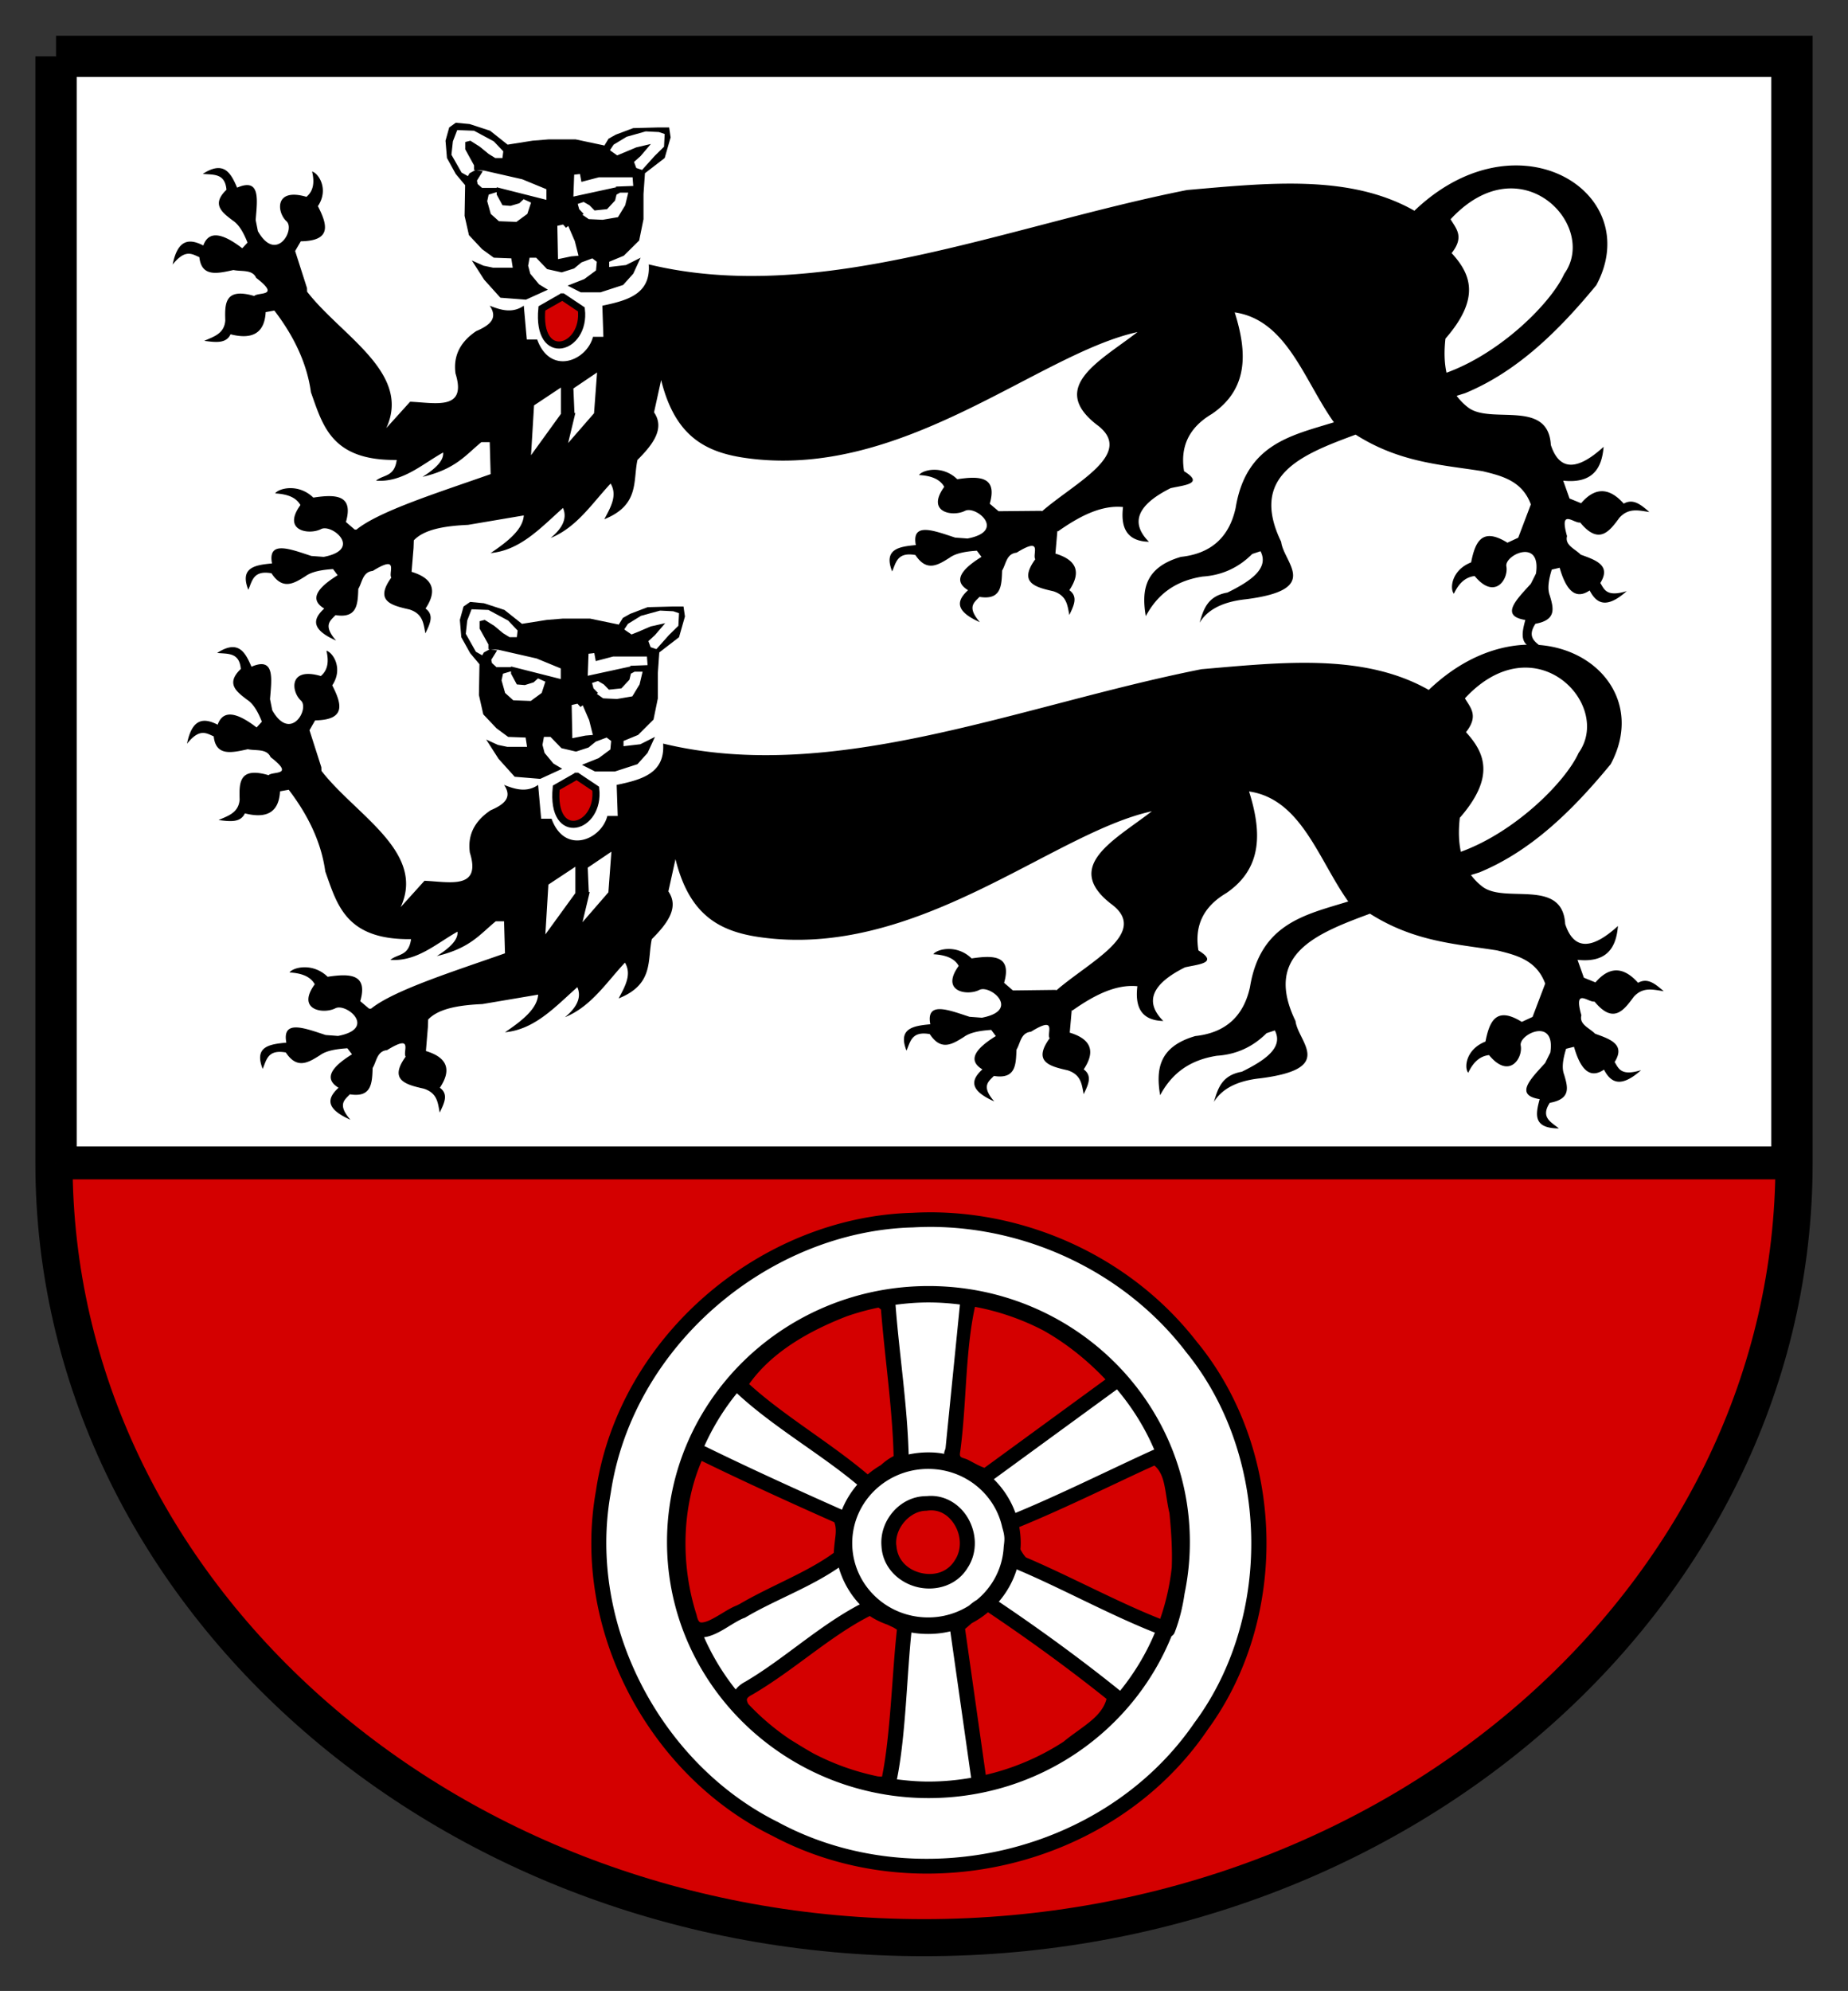
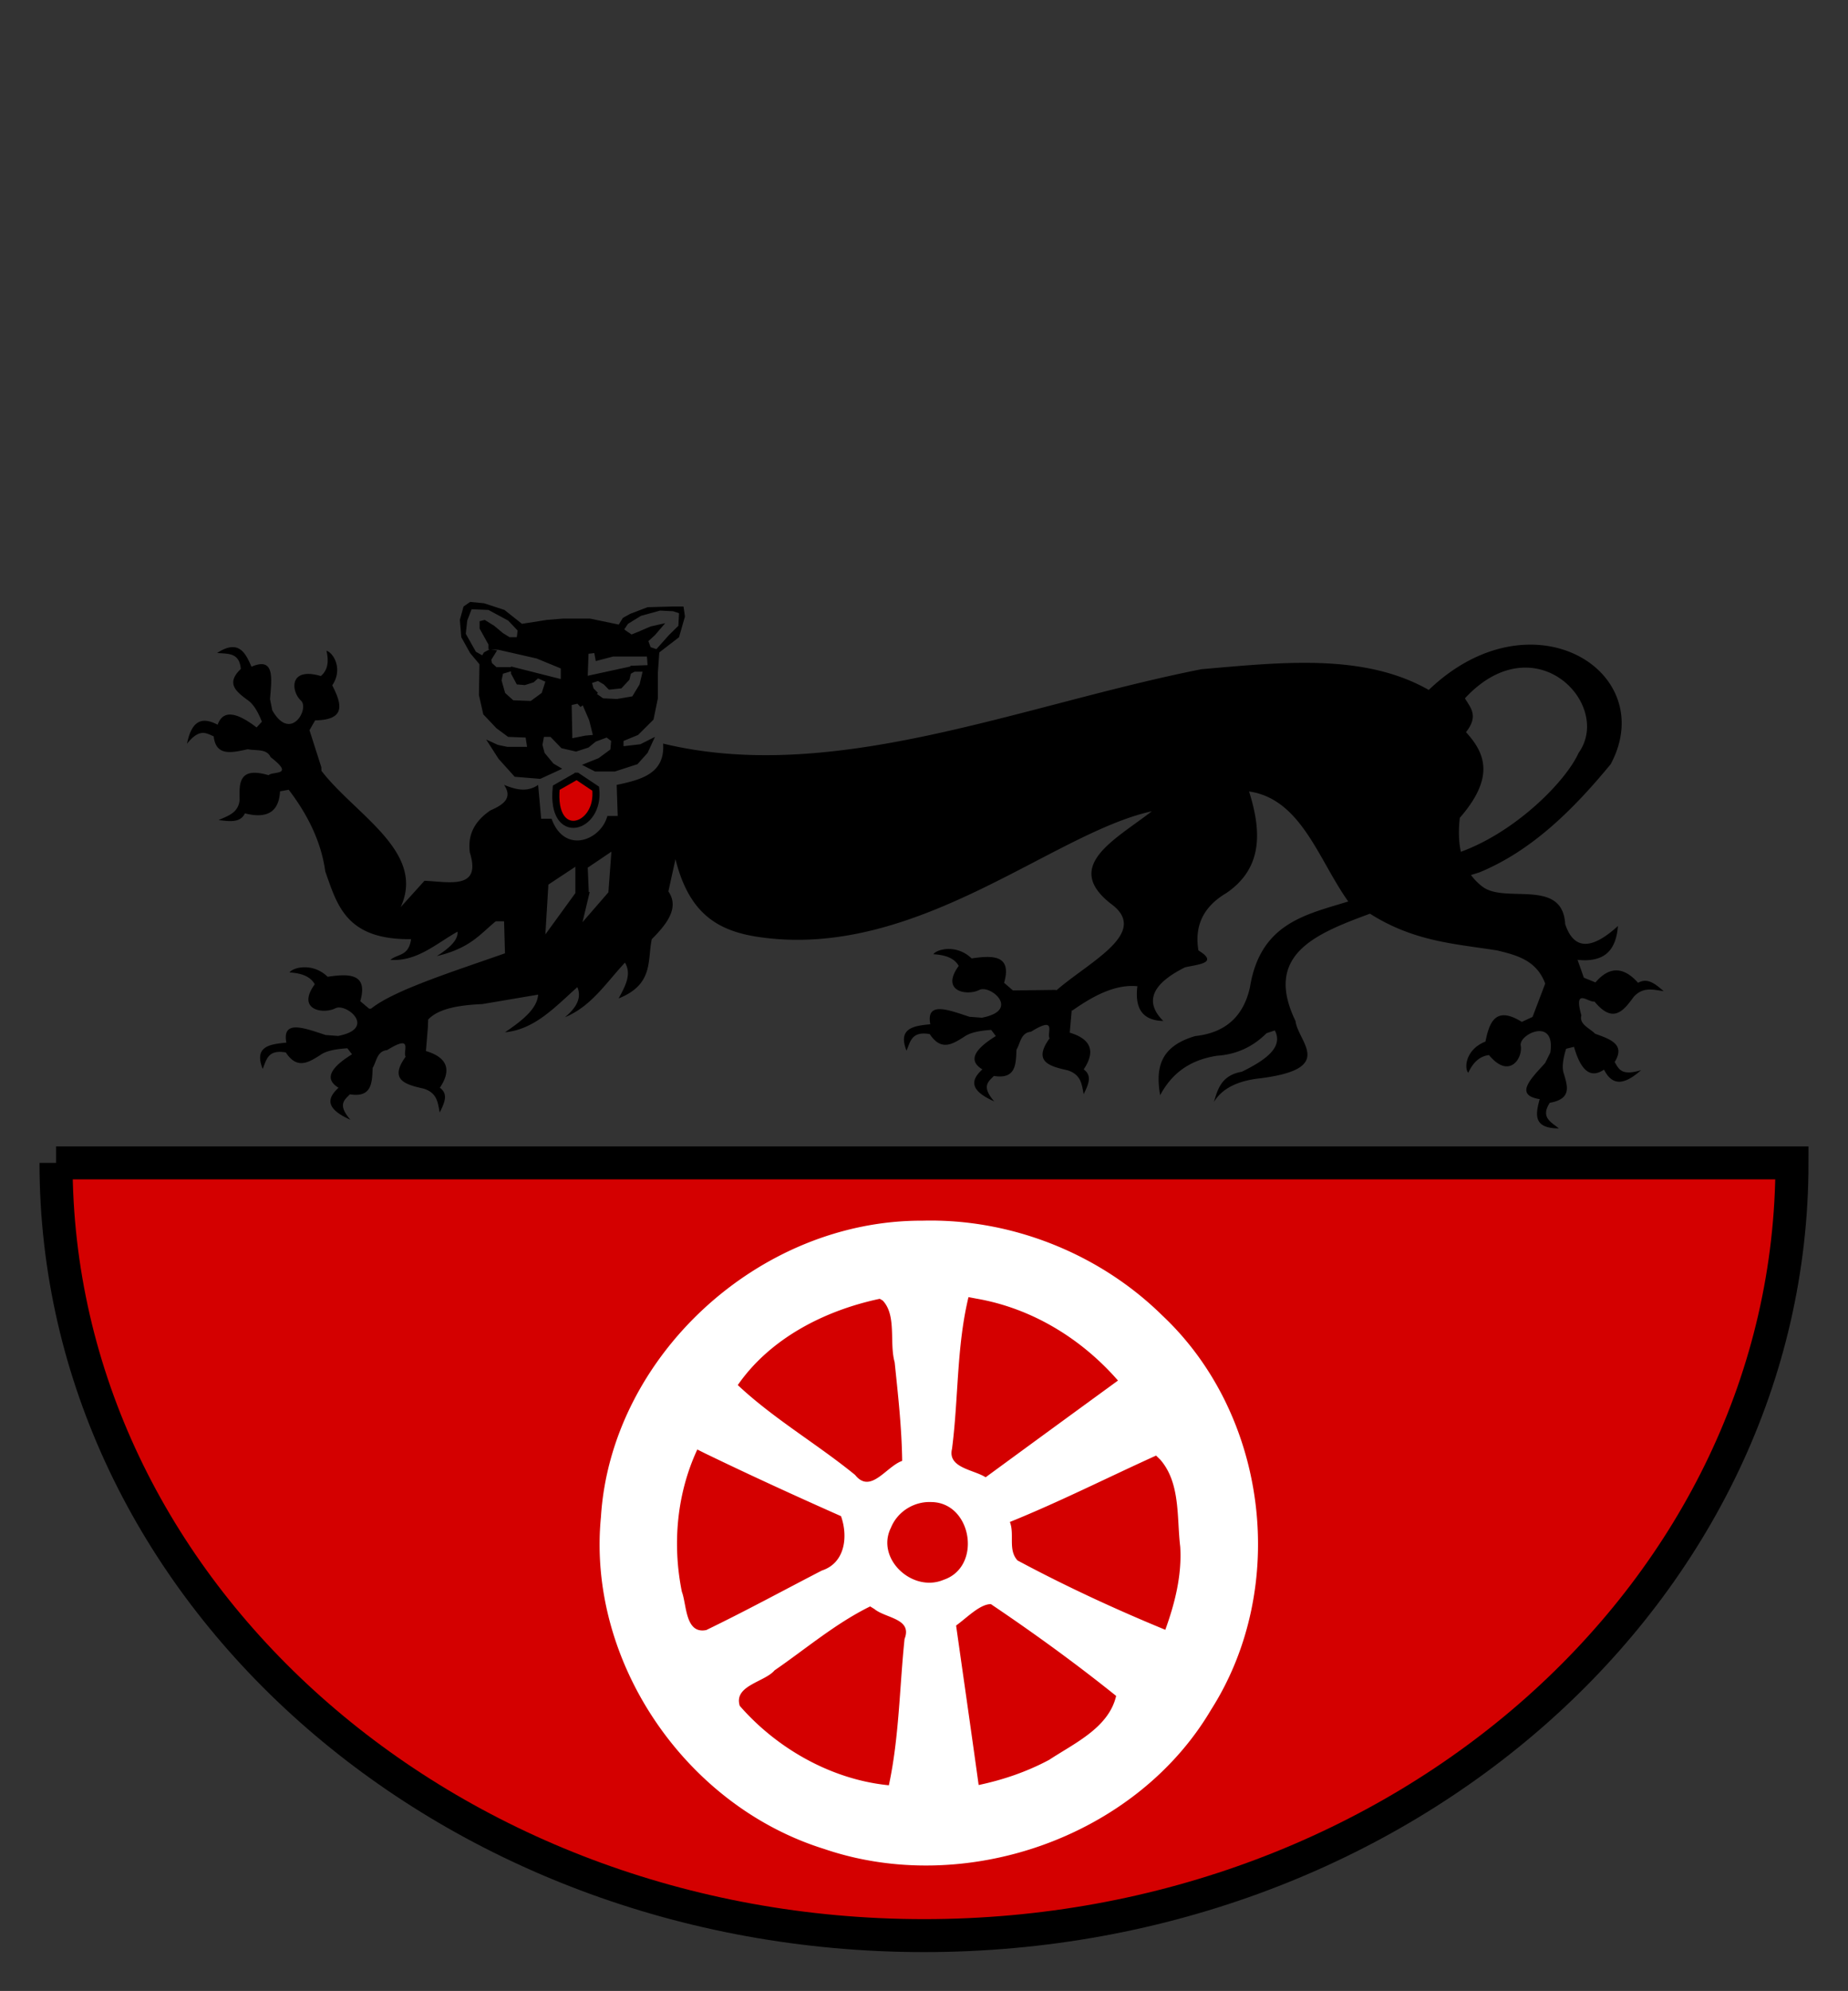
<svg xmlns="http://www.w3.org/2000/svg" width="520.044" height="559.969">
  <rect width="100%" height="100%" fill="#333333" stroke="none" />
  <g stroke="#000">
-     <path d="M-210.02 174.625v268.524c0 103.563 94.043 187.517 210.035 187.517 115.993 0 210.006-83.954 210.006-187.517V174.625h-420.042z" fill="#fff" stroke-width="10" transform="matrix(1.163 0 0 1.159 260.022 -186.537)" />
    <path d="M-210.02 443.149c0 103.563 94.043 187.517 210.035 187.517 115.993 0 210.006-83.954 210.006-187.517h-420.042z" fill="#d40000" stroke-width="8" transform="matrix(1.163 0 0 1.159 260.022 -186.537)" />
  </g>
  <path d="M132.295 169.297l-1.85 1.291-1.038 3.763.408 4.87 2.48 4.463 2.629 3.136-.149 8.67 1.222 5.423 3.702 3.91 3.295 2.435 4.924.184.407 2.62h-5.553l-2.666-.554-3.294-1.512 3.48 5.423 4.553 5.054 7.182.59 6.183-2.84-2.48-1.476-2.481-2.988-.593-2.25.408-2.251h1.85l3.073 3.172 4.11.96 3.517-1.144 2.036-1.66 3.072-1.144 1.26.96-.223 2.397-3.295 2.435-4.701 1.882 3.702 1.881h5.553l6.367-2.066 2.85-3.172 2.074-4.501-4.11 2.066-4.738.553v-1.476l4.11-1.697 4.33-4.316 1.223-5.976v-7.12l.407-5.792 5.553-4.28 1.666-5.828-.407-2.804h-3.11l-6.997.185-4.924 1.881-2.036 1.144-1.185 1.918-.074-.074-7.996-1.66h-7.626l-4.517.369-6.997 1.107-4.924-3.91-5.775-1.882-3.887-.369zm.407 2.066l4.739.184 5.553 2.989 2.666 2.803-.223 1.882h-2.036l-1.85-1.144-2.481-2.066-2.666-1.66-1.443.369v2.066l2.48 4.464v1.328l.37.037-1.629.885-.481.812-1.777-.996-2.85-5.055.407-3.726 1.221-3.172zm53.05.369l3.703.184 1.629.554-.185 3.541-2.666 2.62-3.517 3.947-1.629-.554-.629-1.697 1.851-1.697 2.888-3.357-4.11.923-3.517 1.512-1.85.738-1.63-1.107-.407-.332 1.037-1.55 3.665-2.25 5.368-1.475zm243.893 9.591c-8.71.27-18.488 4.03-27.58 12.728-18.238-10.364-41.217-7.797-63.972-5.829-50.9 10.077-103.396 32.552-151.489 20.917.587 8.381-6.053 10.155-13.068 11.62l.296 8.744h-2.924c-1.727 6.768-12.001 10.97-15.697.775h-2.925l-.851-9.518c-3.199 2.21-6.39 1.26-9.589 0 2.504 3.665-.182 5.585-3.813 7.157-4.784 3.228-6.453 7.24-5.812 11.879 3.285 10.495-5.678 8.228-12.772 7.931l-6.7 7.415c7.17-15.556-12.727-25.946-22.287-38.33l-.037-1.032-3.332-10.404 1.592-2.766c8.816-.126 7.456-4.692 4.812-9.85 3.173-4.739.188-9.25-1.629-9.74.666 2.867.494 5.38-1.592 7.12-9.074-2.663-8.354 4.383-5.59 6.899 2.473 2.297-2.904 11.807-8.07 2.73l-.63-3.136c.447-5.655 1.456-11.996-5.22-9.112-1.737-4.014-3.645-7.758-9.662-3.873 2.877.307 6.256-.275 6.664 4.5-4.304 4.113-1.238 6.367 1.74 8.633 1.789 1.143 3.096 3.418 4.183 6.197l-1.48 1.624c-5.385-4.131-9.395-5.178-10.959-.775-3.866-1.985-7.18-1.869-8.625 5.35 3.548-4.433 5.441-2.95 7.515-2.067.605 5.704 5.15 4.59 9.588 3.616 2.292.49 5.324-.232 6.405 2.213 6.966 5.363.627 3.908-.556 5.091-8.34-2.446-8.289 2.157-8.144 6.862-.292 3.757-3.298 4.568-5.924 5.755 3.014.368 6.128.866 7.405-1.882 6.523 1.668 9.593-.66 9.884-6.197l2.444-.443c5.86 7.652 9.25 15.332 10.291 22.983 3.348 9.34 5.752 19.272 24.138 19.036-.65 4.872-3.789 4.082-5.813 5.828 7.461.523 12.852-4.546 18.88-7.931.23 2.292-2.175 4.569-5.811 6.862 9.48-2.235 12.186-6.221 16.585-9.777h2.332l.26 9.002c-14.742 5.189-31.24 10.38-37.688 15.568h-.555l-2.48-2.103c2.235-7.76-3.01-7.793-9.181-6.862-4.165-4.052-9.73-2.678-10.736-1.217 3.213.186 5.825 1.025 7.108 3.32-5.258 7.237 2.406 8.498 5.812 6.751 3.096-1.55 11.739 5.695.74 7.784l-3.48-.258c-5.868-1.91-12.33-4.484-11.069 2.14-4.717.444-9.16 1.062-6.664 7.378 1.099-2.439 1.35-5.537 6.516-4.612 3.199 4.877 6.427 2.776 9.625.775 1.69-1.26 4.466-1.749 7.7-1.955l1.296 1.697c-5.82 3.609-8.017 6.854-3.776 9.407-3.14 2.855-3.922 5.797 3.332 9.002-3.74-4.3-1.64-5.577-.148-7.157 6.202 1.002 6.245-3.264 6.405-7.415 1.135-1.877 1.193-4.727 4.072-5.018 7.55-4.663 4.285.49 5.22 1.845-4.83 6.652.088 7.864 5.109 9.001 3.9 1.265 3.928 4.096 4.48 6.715 1.198-2.542 2.603-5.116.036-6.973 3.518-5.268 1.86-8.587-3.924-10.33l.555-6.75.074-2.103c2.919-3.1 8.64-4.053 15.253-4.353l15.697-2.656c-.248 3.96-4.489 7.324-9.33 10.587 8.411-.781 14.17-7.197 20.362-12.69 1.218 2.821-.046 5.626-3.48 8.448 7.375-2.987 11.645-9.765 16.881-15.347 1.988 3.35.001 6.72-1.777 10.071 9.954-3.996 8.041-10.707 9.33-16.674 4.486-4.474 7.738-8.955 4.664-13.429l2-9.075c3.816 15.37 11.938 20.226 23.507 21.913 44.294 6.46 82.548-29.266 110.544-35.378-10.193 7.923-25.103 15.32-11.625 25.934 11.335 8.137-5.797 16.248-15.178 24.385l-.37-.074-11.921.148-2.48-2.14c2.235-7.76-2.973-7.793-9.145-6.861-4.165-4.053-9.767-2.642-10.773-1.18 3.214.185 5.863.988 7.145 3.282-5.257 7.237 2.406 8.499 5.813 6.751 3.095-1.55 11.701 5.732.703 7.821l-3.48-.258c-5.868-1.91-12.293-4.521-11.032 2.103-4.717.444-9.197 1.1-6.7 7.415 1.097-2.439 1.386-5.574 6.552-4.648 3.198 4.876 6.39 2.812 9.588.811 1.69-1.26 4.465-1.785 7.7-1.992l1.296 1.734c-5.82 3.609-8.018 6.818-3.776 9.37-3.14 2.855-3.922 5.797 3.332 9.002-3.74-4.3-1.602-5.577-.111-7.157 6.202 1.002 6.208-3.227 6.367-7.378 1.136-1.877 1.193-4.764 4.073-5.054 7.55-4.664 4.322.49 5.257 1.844-4.83 6.652.051 7.865 5.072 9.002 3.9 1.264 3.965 4.095 4.516 6.714 1.199-2.542 2.567-5.116 0-6.973 3.518-5.268 1.86-8.587-3.924-10.33l.555-6.344.148.147c6.107-4.304 12.22-7.461 18.325-6.861-.7 5.788 1.03 9.618 7.293 9.776-5.372-5.381-3.251-10.413 6.109-15.089 3.818-.871 9.572-1.197 3.776-4.759-1.116-6.737 1.212-12.205 7.848-16.121 10.314-7.042 9.952-17.345 6.405-28.59 14.7 2.136 19.542 19.22 27.913 30.95-11.926 3.697-24.72 6.078-27.654 24.09-1.76 8-6.664 12.814-15.4 13.761-10.316 3-11.08 9.449-9.885 16.638 2.989-5.53 7.597-9.791 15.993-11.104 5.428-.353 10.08-2.466 13.957-6.346l2.332-.774c2.446 4.72-2.515 8.298-9.292 11.62-5.641.988-6.75 4.743-7.849 8.485 2.157-3.542 6.263-5.918 13.069-6.64 21.4-2.722 10.6-10.154 9.884-16.121-9.068-18.72 5.768-24.558 20.954-30.177 12.467 7.904 24.033 8.469 35.762 10.33 5.592 1.348 11.136 2.779 13.55 9.333l-3.555 9.37-3.035 1.402c-7.278-4.53-9.102-.067-10.218 5.533-5.598 2.202-6.023 7.427-4.85 8.78 1.276-2.69 3.042-4.655 5.85-4.98 5.717 6.942 9.582.813 8.921-2.693-.56-3.174 9.874-8.132 8.33 1.992l-1.444 2.915c-3.954 4.382-8.835 9.03-1.555 10.182-1.13 4.19-1.972 8.236 5.405 8.226-2.153-1.762-5.253-3.08-2.554-7.193 6.125-1.097 5.028-4.518 4.035-7.932-.734-1.873-.32-4.427.556-7.268l2.22-.553c1.774 6.201 4.37 9.192 8.442 6.42 1.896 3.65 4.678 5.28 10.44.147-5.711 1.754-6.309-.478-7.442-2.288 3.127-4.974-1.273-6.432-5.516-7.968-1.56-1.605-4.52-2.6-3.85-5.165-2.282-8.038 1.986-3.53 3.702-3.873 5.256 6.378 8.164 2.589 11.032-1.328 2.624-2.914 5.545-1.997 8.44-1.587-2.225-1.883-4.432-3.933-7.218-2.36-4.267-4.79-8.242-4.478-11.995-.111l-3.258-1.328-1.777-5.018c8.21.856 10.875-3.351 11.366-9.517-7.15 6.514-12.346 7.032-14.846-.554-.745-13.065-16.983-5.597-23.323-10.55a16.554 16.554 0 0 1-3.183-3.247l2.369-.738c14.578-6.014 26.22-17.415 36.947-30.435 9.587-17.908-4.459-34.202-23.62-33.608zm-291.575 1.292l2.222.147 10.699 2.435 6.811 2.804v2.988l-13.994-3.542v.185H139.7l-1.258-1.144-.186-.922 1.63-2.62-1.815-.331zm29.173 1.07l.407 2.25 4.924-1.291h9.477l.185 2.434-4.924.185.148.184-12.068 2.62.222-6.198 1.629-.185zm261.44 4.094c13.158-.433 22.535 14.226 15.548 23.98-3.608 8.012-17.672 22.194-33.134 27.815-.584-2.68-.716-5.836-.296-9.554 9.968-11.44 7.114-18.233 1.74-24.09 3.669-4.643 1.23-6.9-.296-9.518 5.547-5.991 11.288-8.463 16.437-8.633zm-284.875 1.033v.664l1.63 3.025 2.258.185 2.48-.775 1.222-1.107 2.073.923-1.037 3.172-3.072 2.25-4.924-.184-2.295-2.066-1-3.541.407-1.882 2.258-.664zm34.763.111h2.258l-.851 3.578-2.037 3.357-4.331.738-3.887-.184-1.777-1.254.333-.259-1.259-1.29-.407-1.513 1.666-.554 1.629.96 1.444 1.475 3.517-.369 2.258-2.435.407-1.697 1.037-.553zm-16.067 9.001l.851.923.63-.48 1.814 4.206 1.036 4.131-2.073.185-3.702.738-.185-9.334 1.629-.369zm9.551 41.613l-.851 11.437-7.293 8.41 2.036-8.484h-.26l-.295-6.862 6.663-4.5zm-10.143 4.243v7.415l-8.441 11.62.851-14.018 7.59-5.017z" />
  <path d="M-83.856 345.795l-4.863 2.785c-1.31 13.557 10.689 9.94 9.55.242l-4.51-3.027h-.177z" fill="#d40000" stroke="#000" stroke-width="1.723" transform="matrix(1.163 0 0 1.159 259.708 -182.452)" />
-   <path d="M128.26 34.52l-1.851 1.327-1.037 3.726.407 4.87 2.48 4.5 2.63 3.136-.149 8.633 1.222 5.423 3.702 3.947 3.295 2.398 4.924.185.407 2.619h-5.553l-2.666-.553-3.295-1.476 3.48 5.423 4.554 5.054 7.182.553 6.182-2.803-2.48-1.513-2.48-2.988-.593-2.25.407-2.25h1.851l3.073 3.209 4.11.922 3.516-1.107 2.037-1.697 3.072-1.143 1.259.959-.222 2.435-3.295 2.434-4.702 1.845 3.702 1.881h5.554l6.367-2.065 2.85-3.173 2.074-4.5-4.11 2.065-4.738.553v-1.475l4.11-1.697 4.33-4.28 1.222-6.013v-7.083l.407-5.829 5.554-4.279 1.666-5.792-.408-2.804h-3.11l-6.996.185-4.924 1.844-2.036 1.144-1.185 1.955-.074-.074-7.996-1.696h-7.627l-4.516.368-6.997 1.107-4.924-3.91-5.775-1.882-3.887-.369zm.407 2.065l4.739.185 5.553 2.988 2.665 2.804-.222 1.881h-2.036l-1.851-1.144-2.48-2.029-2.666-1.697-1.444.37v2.065l2.48 4.5V47.8l.37.037-1.628.885-.481.812-1.777-.996-2.85-5.017.406-3.763 1.222-3.173zm53.05.37l3.703.184 1.629.553-.186 3.578-2.665 2.62-3.517 3.91-1.629-.553-.63-1.697 1.852-1.66 2.887-3.394-4.109.959-3.517 1.476-1.85.774-1.63-1.143-.407-.332 1.037-1.55 3.665-2.213 5.368-1.513zm243.892 9.59c-8.71.271-18.487 4.03-27.58 12.728-18.237-10.363-41.216-7.796-63.972-5.829-50.9 10.077-103.395 32.552-151.488 20.918.586 8.38-6.053 10.155-13.068 11.62l.296 8.743h-2.925c-1.726 6.769-12 10.97-15.696.775h-2.925l-.851-9.518c-3.199 2.21-6.39 1.26-9.589 0 2.504 3.665-.182 5.585-3.813 7.157-4.784 3.228-6.453 7.278-5.812 11.916 3.285 10.495-5.678 8.228-12.772 7.931l-6.701 7.416c7.172-15.557-12.726-25.981-22.286-38.367l-.038-1.033-3.332-10.403 1.592-2.73c8.817-.126 7.457-4.729 4.813-9.887 3.173-4.738.188-9.25-1.629-9.74.666 2.867.494 5.38-1.592 7.12-9.074-2.663-8.355 4.384-5.59 6.9 2.473 2.296-2.904 11.843-8.07 2.766l-.63-3.136c.447-5.655 1.455-11.996-5.22-9.112-1.737-4.014-3.645-7.757-9.662-3.873 2.877.307 6.256-.312 6.664 4.464-4.304 4.112-1.238 6.367 1.74 8.632 1.788 1.143 3.095 3.455 4.183 6.235l-1.48 1.586c-5.385-4.13-9.395-5.177-10.959-.775-3.866-1.985-7.18-1.868-8.626 5.35 3.549-4.433 5.442-2.949 7.516-2.066.604 5.704 5.15 4.59 9.588 3.615 2.292.491 5.324-.232 6.404 2.213 6.966 5.364.628 3.909-.555 5.091-8.34-2.446-8.29 2.194-8.144 6.899-.292 3.757-3.299 4.532-5.924 5.718 3.013.368 6.128.903 7.404-1.844 6.524 1.667 9.594-.698 9.885-6.235l2.443-.443C83.068 95 86.46 102.68 87.5 110.33c3.347 9.34 5.751 19.273 24.137 19.036-.649 4.873-3.788 4.083-5.812 5.829 7.461.523 12.852-4.547 18.88-7.932.23 2.293-2.176 4.57-5.812 6.862 9.482-2.234 12.187-6.22 16.586-9.776h2.332l.26 9.001c-14.788 5.206-31.358 10.4-37.762 15.605h-.481l-2.48-2.14c2.235-7.76-3.01-7.793-9.182-6.861-4.165-4.053-9.73-2.642-10.736-1.18 3.214.186 5.826.988 7.108 3.283-5.257 7.236 2.406 8.498 5.813 6.75 3.095-1.55 11.738 5.732.74 7.821l-3.48-.258c-5.868-1.91-12.33-4.521-11.07 2.103-4.716.444-9.16 1.1-6.663 7.415 1.098-2.438 1.35-5.574 6.516-4.648 3.198 4.876 6.39 2.812 9.588.811 1.69-1.26 4.502-1.785 7.737-1.992l1.296 1.734c-5.82 3.61-8.018 6.818-3.776 9.37-3.14 2.855-3.922 5.797 3.332 9.002-3.74-4.3-1.64-5.577-.148-7.157 6.202 1.002 6.245-3.227 6.404-7.378 1.136-1.877 1.193-4.764 4.073-5.054 7.55-4.664 4.285.527 5.22 1.881-4.83 6.652.088 7.828 5.108 8.965 3.9 1.265 3.929 4.095 4.48 6.714 1.199-2.542 2.604-5.116.037-6.972 3.518-5.269 1.86-8.588-3.924-10.33l.555-6.714.074-2.14c2.919-3.099 8.64-4.052 15.253-4.353l15.696-2.656c-.247 3.96-4.488 7.324-9.329 10.588 8.41-.782 14.17-7.198 20.361-12.69 1.218 2.82-.045 5.626-3.48 8.447 7.376-2.987 11.646-9.728 16.882-15.31 1.988 3.351.001 6.684-1.777 10.035 9.954-3.997 8.041-10.707 9.33-16.675 4.485-4.473 7.736-8.918 4.664-13.391l1.999-9.076c3.817 15.37 11.938 20.19 23.508 21.877 44.294 6.459 82.547-29.267 110.543-35.379-10.192 7.923-25.103 15.32-11.624 25.935 11.34 8.14-5.8 16.28-15.178 24.422l-.37-.074-11.921.11-2.48-2.102c2.235-7.76-2.973-7.83-9.145-6.899-4.165-4.053-9.767-2.642-10.773-1.18 3.214.186 5.826 1.025 7.108 3.32-5.257 7.236 2.443 8.498 5.85 6.75 3.095-1.55 11.701 5.695.703 7.785l-3.48-.259c-5.868-1.91-12.33-4.52-11.07 2.103-4.716.445-9.16 1.1-6.663 7.415 1.098-2.438 1.387-5.536 6.553-4.611 3.198 4.876 6.39 2.776 9.588.775 1.69-1.26 4.465-1.786 7.7-1.992l1.296 1.733c-5.82 3.61-8.018 6.818-3.776 9.37-3.14 2.855-3.923 5.797 3.332 9.002-3.74-4.3-1.603-5.54-.111-7.12 6.202 1.002 6.208-3.263 6.367-7.415 1.136-1.877 1.193-4.727 4.073-5.017 7.55-4.664 4.322.49 5.256 1.844-4.83 6.652.052 7.865 5.072 9.002 3.9 1.265 3.966 4.058 4.517 6.677 1.199-2.541 2.566-5.116 0-6.972 3.518-5.269 1.86-8.55-3.924-10.293l.555-6.382.148.148c6.106-4.305 12.219-7.462 18.325-6.862-.7 5.788 1.03 9.618 7.293 9.776-5.372-5.38-3.251-10.413 6.109-15.088 3.817-.872 9.572-1.197 3.776-4.76-1.116-6.736 1.212-12.205 7.848-16.12 10.314-7.043 9.951-17.31 6.405-28.554 14.7 2.136 19.541 19.183 27.913 30.914-11.926 3.696-24.72 6.077-27.654 24.09-1.76 8-6.664 12.814-15.4 13.76-10.316 3.001-11.08 9.486-9.885 16.675 2.989-5.53 7.597-9.828 15.993-11.14 5.428-.354 10.08-2.466 13.956-6.346l2.333-.775c2.446 4.721-2.516 8.298-9.292 11.62-5.641.989-6.75 4.743-7.849 8.486 2.156-3.542 6.262-5.882 13.068-6.604 21.4-2.722 10.601-10.19 9.885-16.158-9.068-18.72 5.768-24.521 20.954-30.14 12.467 7.904 24.032 8.432 35.762 10.293 5.592 1.348 11.136 2.78 13.55 9.333l-3.555 9.37-3.036 1.402c-7.277-4.53-9.101-.066-10.217 5.534-5.598 2.201-6.023 7.463-4.85 8.817 1.276-2.69 3.042-4.656 5.85-4.98 5.717 6.942 9.581.776 8.921-2.73-.56-3.174 9.874-8.096 8.33 2.029l-1.444 2.877c-3.954 4.383-8.835 9.03-1.555 10.182-1.13 4.19-1.972 8.237 5.405 8.227-2.153-1.763-5.253-3.045-2.554-7.157 6.124-1.096 5.028-4.555 4.035-7.969-.735-1.872-.321-4.427.555-7.267l2.222-.517c1.773 6.202 4.369 9.155 8.44 6.383 1.896 3.651 4.679 5.317 10.44.184-5.71 1.754-6.308-.477-7.441-2.287 3.127-4.975-1.274-6.433-5.516-7.969-1.56-1.605-4.52-2.637-3.85-5.201-2.282-8.038 1.985-3.493 3.702-3.837 5.256 6.379 8.163 2.589 11.032-1.328 2.623-2.914 5.545-2.034 8.44-1.623-2.226-1.884-4.432-3.934-7.218-2.361-4.267-4.79-8.243-4.478-11.995-.111l-3.258-1.328-1.777-5.017c8.21.855 10.874-3.352 11.365-9.518-7.15 6.515-12.345 7.07-14.845-.517-.745-13.065-16.983-5.634-23.323-10.587a16.542 16.542 0 0 1-3.184-3.247l2.37-.737c14.577-6.014 26.22-17.378 36.946-30.399 9.588-17.908-4.458-34.24-23.619-33.644zm-291.574 1.292l2.221.148 10.7 2.434 6.811 2.804v2.988l-13.994-3.541v.184h-4.109l-1.259-1.107-.185-.959 1.63-2.619-1.815-.332zm29.172 1.107l.408 2.213 4.923-1.291h9.478l.185 2.435-4.924.184.148.185-12.069 2.619.222-6.16 1.63-.185zm261.44 4.058c13.159-.433 22.536 14.262 15.548 24.016-3.607 8.012-17.67 22.195-33.133 27.816-.591-2.688-.719-5.857-.296-9.592 9.968-11.44 7.114-18.196 1.74-24.053 3.669-4.643 1.23-6.9-.296-9.518 5.547-5.991 11.288-8.5 16.437-8.67zm-284.874 1.033v.7l1.63 2.989 2.257.184 2.48-.738 1.222-1.143 2.074.959-1.037 3.173-3.073 2.25-4.923-.185-2.296-2.065-1-3.579.408-1.844 2.258-.701zm34.726.147h2.295l-.852 3.542-2.036 3.357-4.331.738-3.887-.185-1.777-1.217.333-.258-1.259-1.328-.407-1.476 1.666-.553 1.629.922 1.444 1.475 3.516-.368 2.259-2.435.407-1.66 1-.554zm-16.03 8.965l.814.922.63-.516 1.85 4.279 1.037 4.095-2.073.184-3.702.775-.185-9.37 1.629-.37zm9.551 41.613l-.851 11.473-7.294 8.374 2.037-8.448h-.26l-.296-6.899 6.664-4.5zm-10.18 4.242v7.415l-8.404 11.621.851-14.019 7.552-5.017z" />
-   <path d="M-87.327 229.482l-4.863 2.785c-1.31 13.557 10.689 9.941 9.55.242l-4.51-3.027h-.177z" fill="#d40000" stroke="#000" stroke-width="1.723" transform="matrix(1.163 0 0 1.159 259.708 -182.452)" />
  <g font-weight="400" color="#000" font-family="Sans">
    <path d="M259.632 343.325c-46.235-.208-87.69 38.363-90.522 83.322-3.951 40.32 23.44 81.112 62.809 93.384 39.63 13.522 87.706-3.248 108.885-39.155 21.938-34.418 16.043-82.983-13.8-110.963-17.6-17.302-42.435-27.23-67.372-26.588zm15.21 21.938c15.63 2.714 29.564 11.325 39.77 23.028a16211.525 16211.525 0 0 0-37.247 27.206c-3.345-2.162-10.756-2.632-9.46-7.991 1.845-14.202 1.257-28.693 4.637-42.678l1.166.22 1.134.215zm-26.451.509c4 4.204 1.811 11.811 3.374 17.374.96 9.224 1.992 18.458 2.116 27.738-4.516 1.578-8.865 9.452-13.244 3.959-10.735-8.755-22.888-15.771-33.018-25.28 9.097-13.128 24.405-20.974 39.955-24.263l.817.472zm-49.899 43.041c12.546 6.067 25.354 11.932 38.175 17.617 2.033 5.715 1.165 13.163-5.379 15.291-10.89 5.625-21.601 11.46-32.536 16.744-5.976 1.204-5.48-7.181-6.863-10.75-2.722-13.361-1.45-27.6 4.34-40.028l2.263 1.126zm128.03 1.744c5.717 6.577 4.615 16.325 5.601 24.444.508 8.01-1.488 15.907-4.192 23.392-14.175-5.829-28.313-12.383-41.588-19.505-2.742-2.975-.781-7.264-2.152-10.824 13.973-5.648 27.461-12.481 41.143-18.67l.84.822.347.34zm-64.293 11.913c11.343.263 14.169 18.228 3.301 21.866-8.792 3.709-19.168-6-14.802-14.674 1.846-4.528 6.514-7.462 11.5-7.192zm17.14 29.058c11.93 8.053 23.531 16.472 34.724 25.462-2.082 8.942-11.69 13.274-18.846 17.979-6.245 3.34-12.904 5.614-19.848 7.083-2.063-14.96-4.228-29.905-6.344-44.858 2.982-2.142 6.738-6.07 9.802-6.017l.511.351zm-33.316 1.017c3.199 2.641 10.758 2.644 8.496 8.427-1.43 13.724-1.51 27.62-4.415 41.152-16.186-1.592-31.515-10.356-41.959-22.338-1.785-5.739 7.014-6.678 9.79-9.982 8.852-6.083 17.148-13.194 26.901-17.985l1.007.616.18.11z" style="text-indent:0;text-align:start;line-height:normal;text-transform:none;block-progression:tb;marker:none;-inkscape-font-specification:Sans" fill="#fff" overflow="visible" />
-     <path d="M262.382 340.97a92.409 92.409 0 0 0-5.676.146h-.037c-42.273 1.161-82.259 34.298-88.926 77.91-.004.024.003.05 0 .073-7.114 39.101 14.753 80.092 49.527 97.198.024.012.05.023.074.036 40.725 21.715 95.686 9.355 122.316-29.566.015-.023.022-.05.037-.073 23.261-31.558 22.156-78.81-2.857-109.256-.01-.014-.026-.023-.037-.037-17.856-23.031-46.006-36.228-74.42-36.43zm-.074 4.105c27.133.188 54.154 12.828 71.193 34.833l.037.072c23.756 28.88 24.815 74.462 2.709 104.39a2.696 2.696 0 0 0-.038.036c-25.365 37.149-78.17 48.977-116.936 28.258a2.142 2.142 0 0 0-.037-.036c-33.05-16.217-54.143-55.66-47.338-92.875v-.036c6.319-41.57 44.79-73.412 84.92-74.496h.074a87.812 87.812 0 0 1 5.416-.146zm-1.002 16.635c-40.602 0-73.604 32.239-73.604 71.99 0 31.744 21.045 58.7 50.195 68.286a75.006 75.006 0 0 0 23.41 3.741c31.05 0 57.59-18.882 68.373-45.548a2.08 2.08 0 0 0 .89-1.053c1.403-3.641 2.259-7.295 2.783-10.933l.074-.363a70.697 70.697 0 0 0 1.41-14.13c0-39.751-32.928-71.99-73.53-71.99zm0 4.613c3.003 0 5.93.217 8.83.581l-4.044 40.318c-.077.598-.467 1.12-.38 1.685-1.605-.304-2.822-.414-4.517-.414-1.878 0-3.723.21-5.49.581-.379-13.872-2.605-28.036-3.673-41.77-.004-.047.003-.098 0-.145a2.017 2.017 0 0 0-.037-.182c3.044-.402 6.154-.654 9.311-.654zm13.06 1.235a69.246 69.246 0 0 1 19.254 6.647c6.439 3.616 12.334 8.338 17.473 13.766l-34.066 24.867c-1.724-.623-3.206-1.53-4.59-2.238-.858-.439-1.816-.506-2.14-.936-.322-.43-.109-1.153-.013-1.897 1.752-13.553 1.337-27.535 4.081-40.209zm-27.194.218c.232.108.494.318.742.545 1.114 13.856 3.226 27.826 3.561 41.225-1.395.695-2.566 1.605-3.524 2.47l-.037.037a26.155 26.155 0 0 0-3.71 2.615h-.037c-10.545-8.922-23.697-16.573-33.352-25.39 6.38-9.044 16.96-14.992 27.49-19.068a69.905 69.905 0 0 1 8.867-2.434zm67.149 22.992c4.294 5.08 7.864 10.787 10.5 16.962a2.098 2.098 0 0 0-.446.146 407.421 407.421 0 0 0-4.897 2.252c-10.49 4.891-22.906 10.945-33.723 15.4a25.467 25.467 0 0 0-6.085-9.48zm-106.957 1.09c10.159 9.45 23.632 17.111 33.872 25.716a25.339 25.339 0 0 0-4.304 7.046c-12.726-5.659-25.941-11.655-38.397-17.761a2.136 2.136 0 0 0-.334-.11 66.951 66.951 0 0 1 9.163-14.891zm-9.905 19.032c12.167 5.946 24.972 11.76 37.322 17.253.42 1.028.506 2.26.333 3.814-.157 1.419-.398 3.098-.482 4.795-7.664 5.585-17.647 9.198-26.6 14.456-.129.075-.28.105-.408.181v.037c-1.381.519-2.677 1.261-4.007 2.07-1.466.892-2.965 1.79-4.192 2.325-1.227.534-2.072.566-2.337.472-.265-.095-.692-.32-1.076-2.143a2.023 2.023 0 0 0-.074-.218c-4.389-13.857-4.135-29.933 1.52-43.042zm127.398 1.308c1.258 1.033 2.129 2.593 2.671 4.867.621 2.602.882 5.681 1.558 8.463.023.095.014.197.037.29.466 4.877.805 9.821.631 14.747v.037c-.001.048.003.096 0 .145a65.81 65.81 0 0 1-3.265 14.565c-12.075-4.767-25.604-12.104-37.804-17.29-.583-.64-1.1-1.42-1.52-2.251.04-.581.074-1.153.074-1.744 0-1.545-.139-3.07-.408-4.54 11.158-4.557 23.808-10.703 34.427-15.655 1.192-.555 2.405-1.09 3.6-1.634zm-63.662.944c10.268 0 18.798 7.018 20.85 16.454.786 2.622.668 3.378.408 5.448-.296 5.972-3.15 11.27-7.494 14.892-.015.009-.023.029-.037.037-.806.45-1.534 1.02-2.189 1.598a21.441 21.441 0 0 1-11.538 3.341c-11.81 0-21.369-9.322-21.369-20.885 0-11.562 9.559-20.885 21.37-20.885zm.482 7.592a12.29 12.29 0 0 0-.964.072v-.036c-.101 0-.196.034-.297.036h-.037c-7.192.159-12.944 6.924-12.317 14.093v.073c.39 6.08 5.042 10.237 10.202 11.441 5.166 1.205 11.189-.478 14.21-5.739.008-.014.028-.022.036-.036 2.638-4.344 2.224-9.582-.074-13.584-2.114-3.682-6.064-6.44-10.759-6.32zm.557 4.068c2.835.076 5.097 1.79 6.53 4.286 1.637 2.852 1.897 6.563.11 9.48a2.696 2.696 0 0 0-.036.036c-2.05 3.607-5.937 4.67-9.61 3.814-3.671-.857-6.727-3.545-6.974-7.773a2.096 2.096 0 0 0-.037-.073c-.45-4.805 3.946-9.693 8.459-9.661.075-.009.149-.02.222-.037h.075a7.848 7.848 0 0 1 1.261-.072zm-26.192 16.09a25.428 25.428 0 0 0 5.899 10.352c-11.561 6.087-21.24 15.27-31.98 21.612-.037.022-.073.05-.111.072-1.181.607-2.148 1.37-2.82 2.252a66.98 66.98 0 0 1-8.903-14.71c1.053-.106 2.068-.464 3.005-.872 1.655-.72 3.23-1.737 4.674-2.615 1.444-.878 2.804-1.641 3.562-1.889.142-.046.279-.107.408-.181 8.135-4.842 18-8.32 26.266-14.02zm50.084.472c.105.07.217.132.334.182 12.028 5.064 25.861 12.655 38.546 17.653-2.472 5.918-5.797 11.411-9.795 16.344a2.696 2.696 0 0 0-.037-.036c-10.47-8.46-22.733-17.4-34.094-25.026a25.502 25.502 0 0 0 5.046-9.117zm-8.088 12.096c11.07 7.403 23.023 16.089 33.352 24.372-.534 2.107-1.916 4.053-4.08 5.92-2.44 2.104-5.5 4.019-8.051 6.139a69.08 69.08 0 0 1-21.852 9.298l-5.824-41.044a52.684 52.684 0 0 0 1.855-1.598 26.222 26.222 0 0 0 4.6-3.087zm-33.278 1.053c1.996 1.31 3.7 1.986 4.972 2.434l.148.072c.465.22.93.46 1.41.654.369.21.744.432 1.113.69-1.36 12.274-1.823 29.846-4.193 41.334a26.55 26.55 0 0 1-1.15-.072 69.45 69.45 0 0 1-18.104-6.43c-.176-.09-.344-.197-.52-.29-2.09-1.19-4.14-2.46-6.195-3.74a68.737 68.737 0 0 1-11.612-9.844c-.01-.017-.028-.02-.037-.036-.338-.602-.436-1.05-.408-1.272.038-.304.199-.738 1.706-1.489a2.11 2.11 0 0 0 .112-.073c11.638-6.846 21.533-16.221 32.758-21.938zm22.668 4.322l5.861 41.19c-3.897.67-7.887 1.053-11.983 1.053-3.017 0-5.989-.25-8.903-.618 2.465-12.08 2.822-29.488 4.08-41.298 1.525.273 3.109.4 4.712.4 2.153 0 4.23-.242 6.233-.727z" style="text-indent:0;text-align:start;line-height:normal;text-transform:none;block-progression:tb;marker:none;-inkscape-font-specification:Sans" overflow="visible" />
  </g>
</svg>